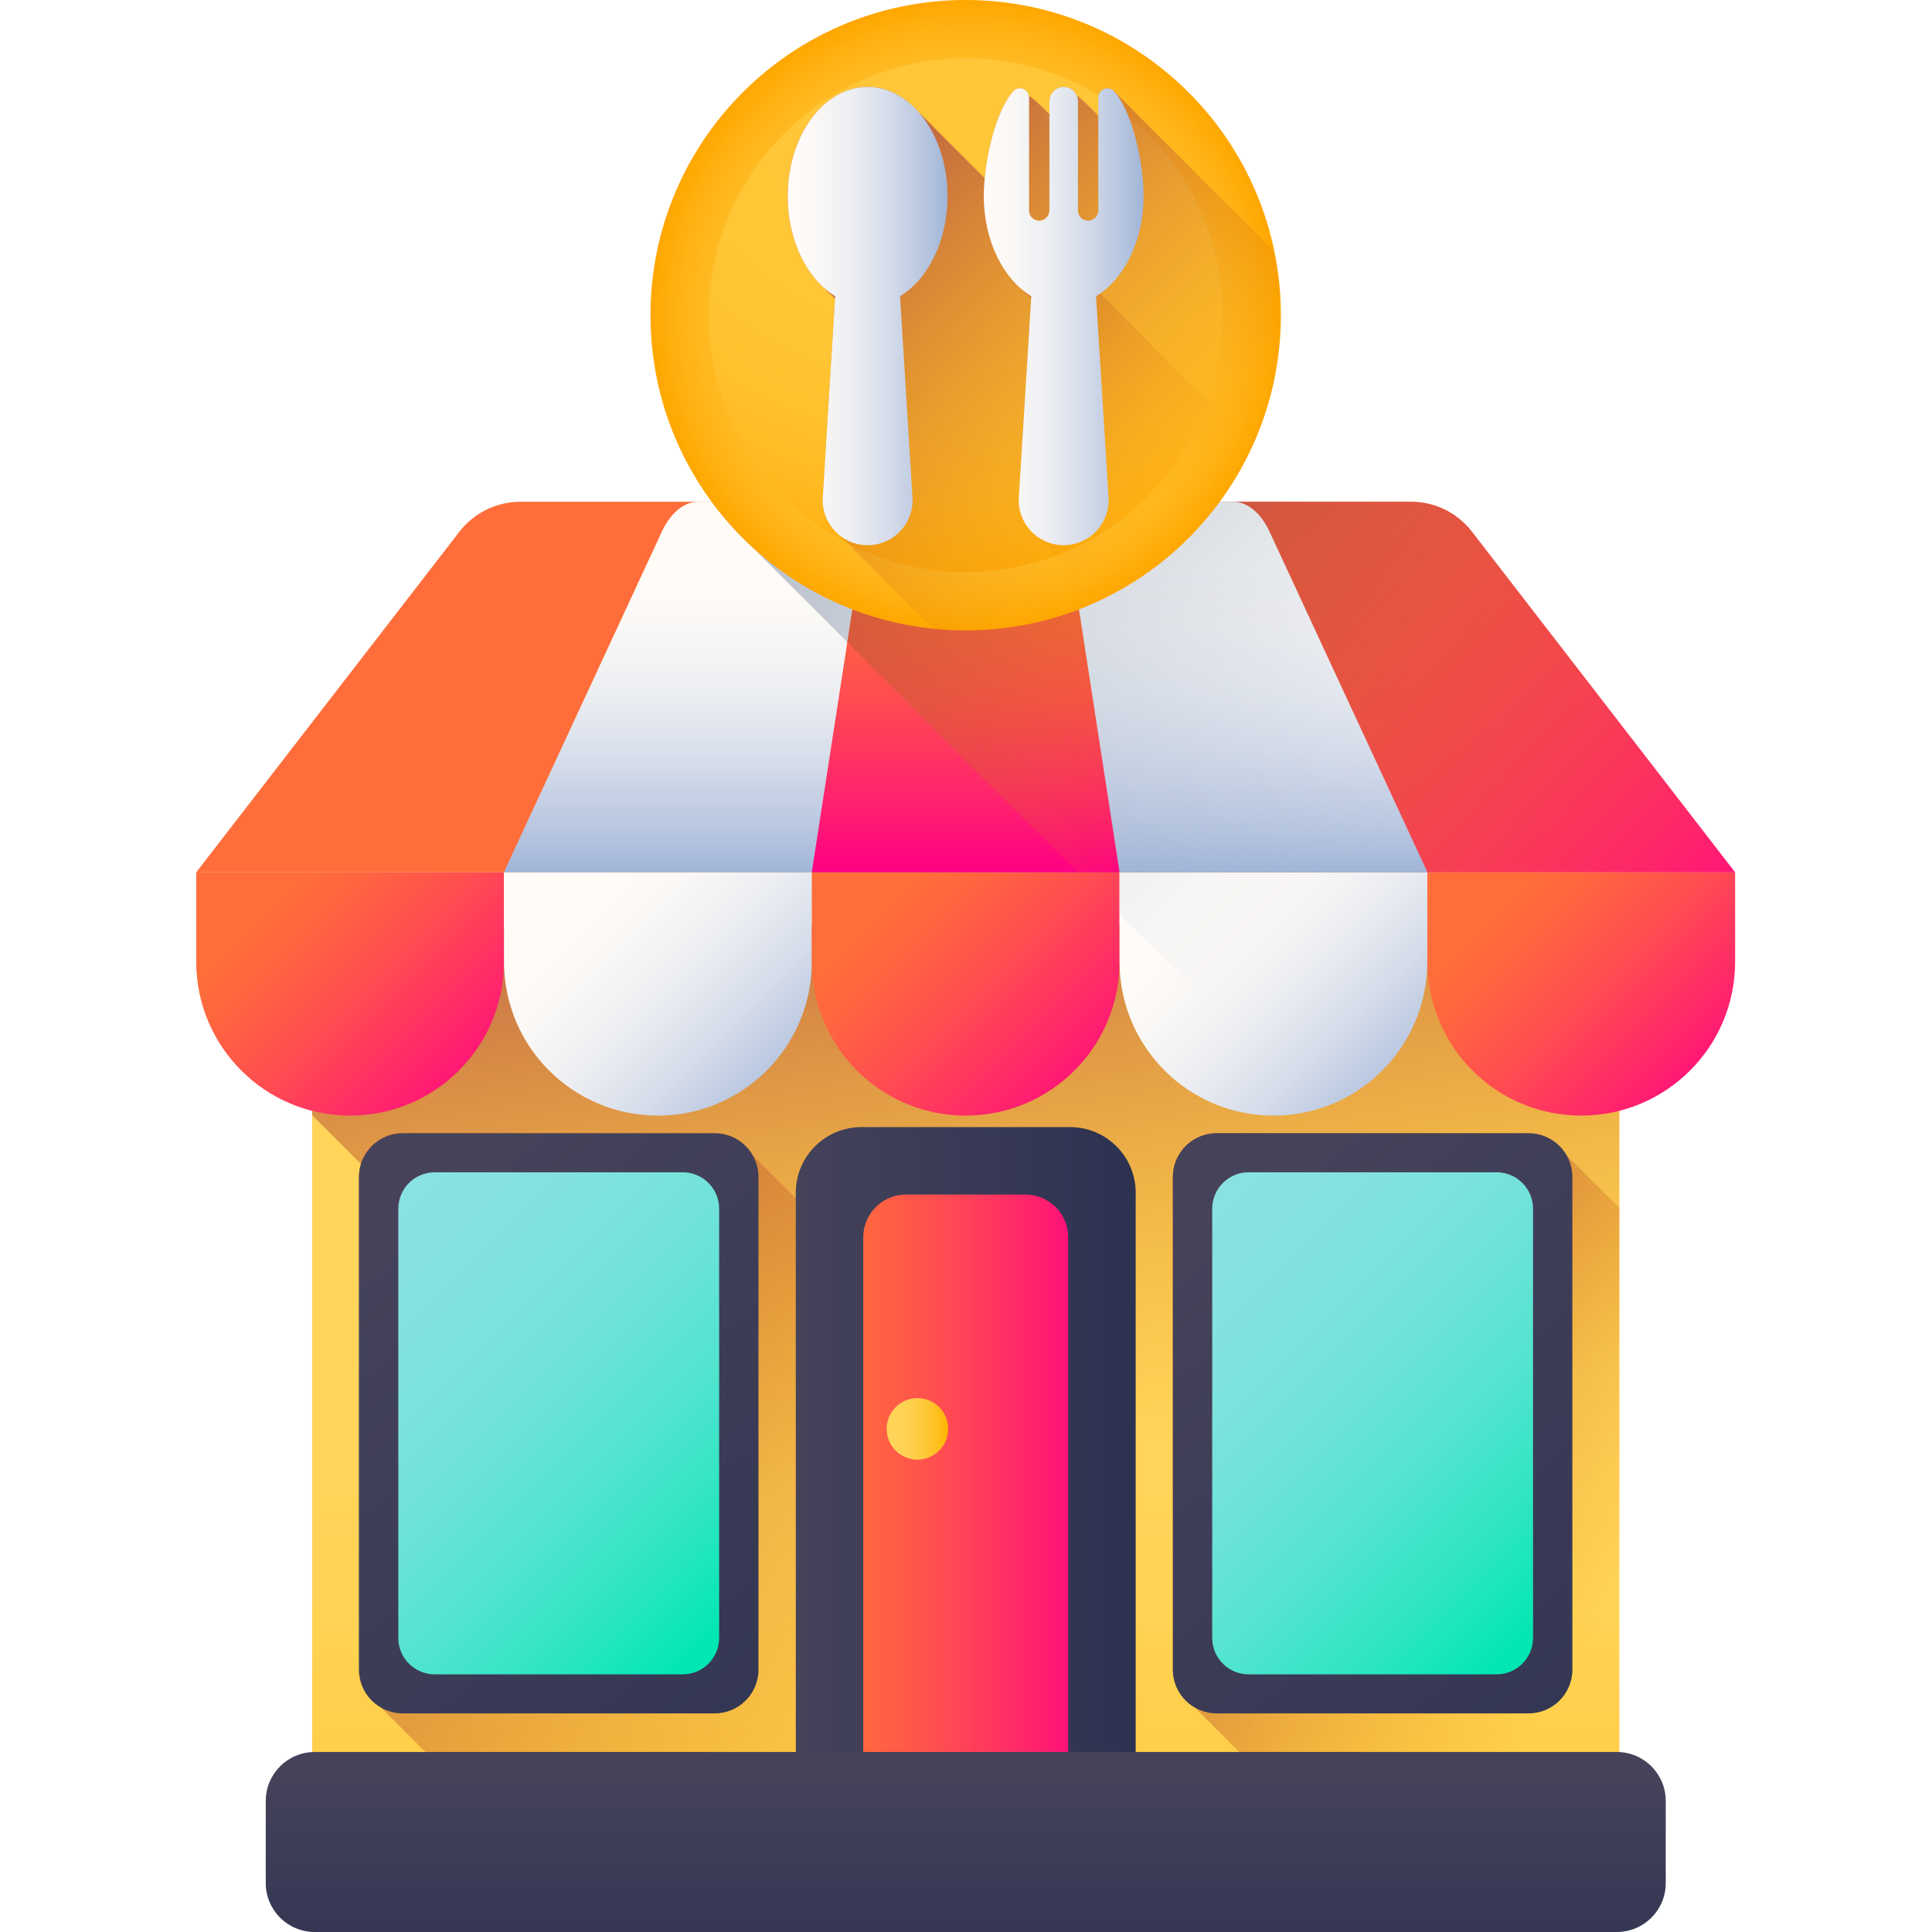
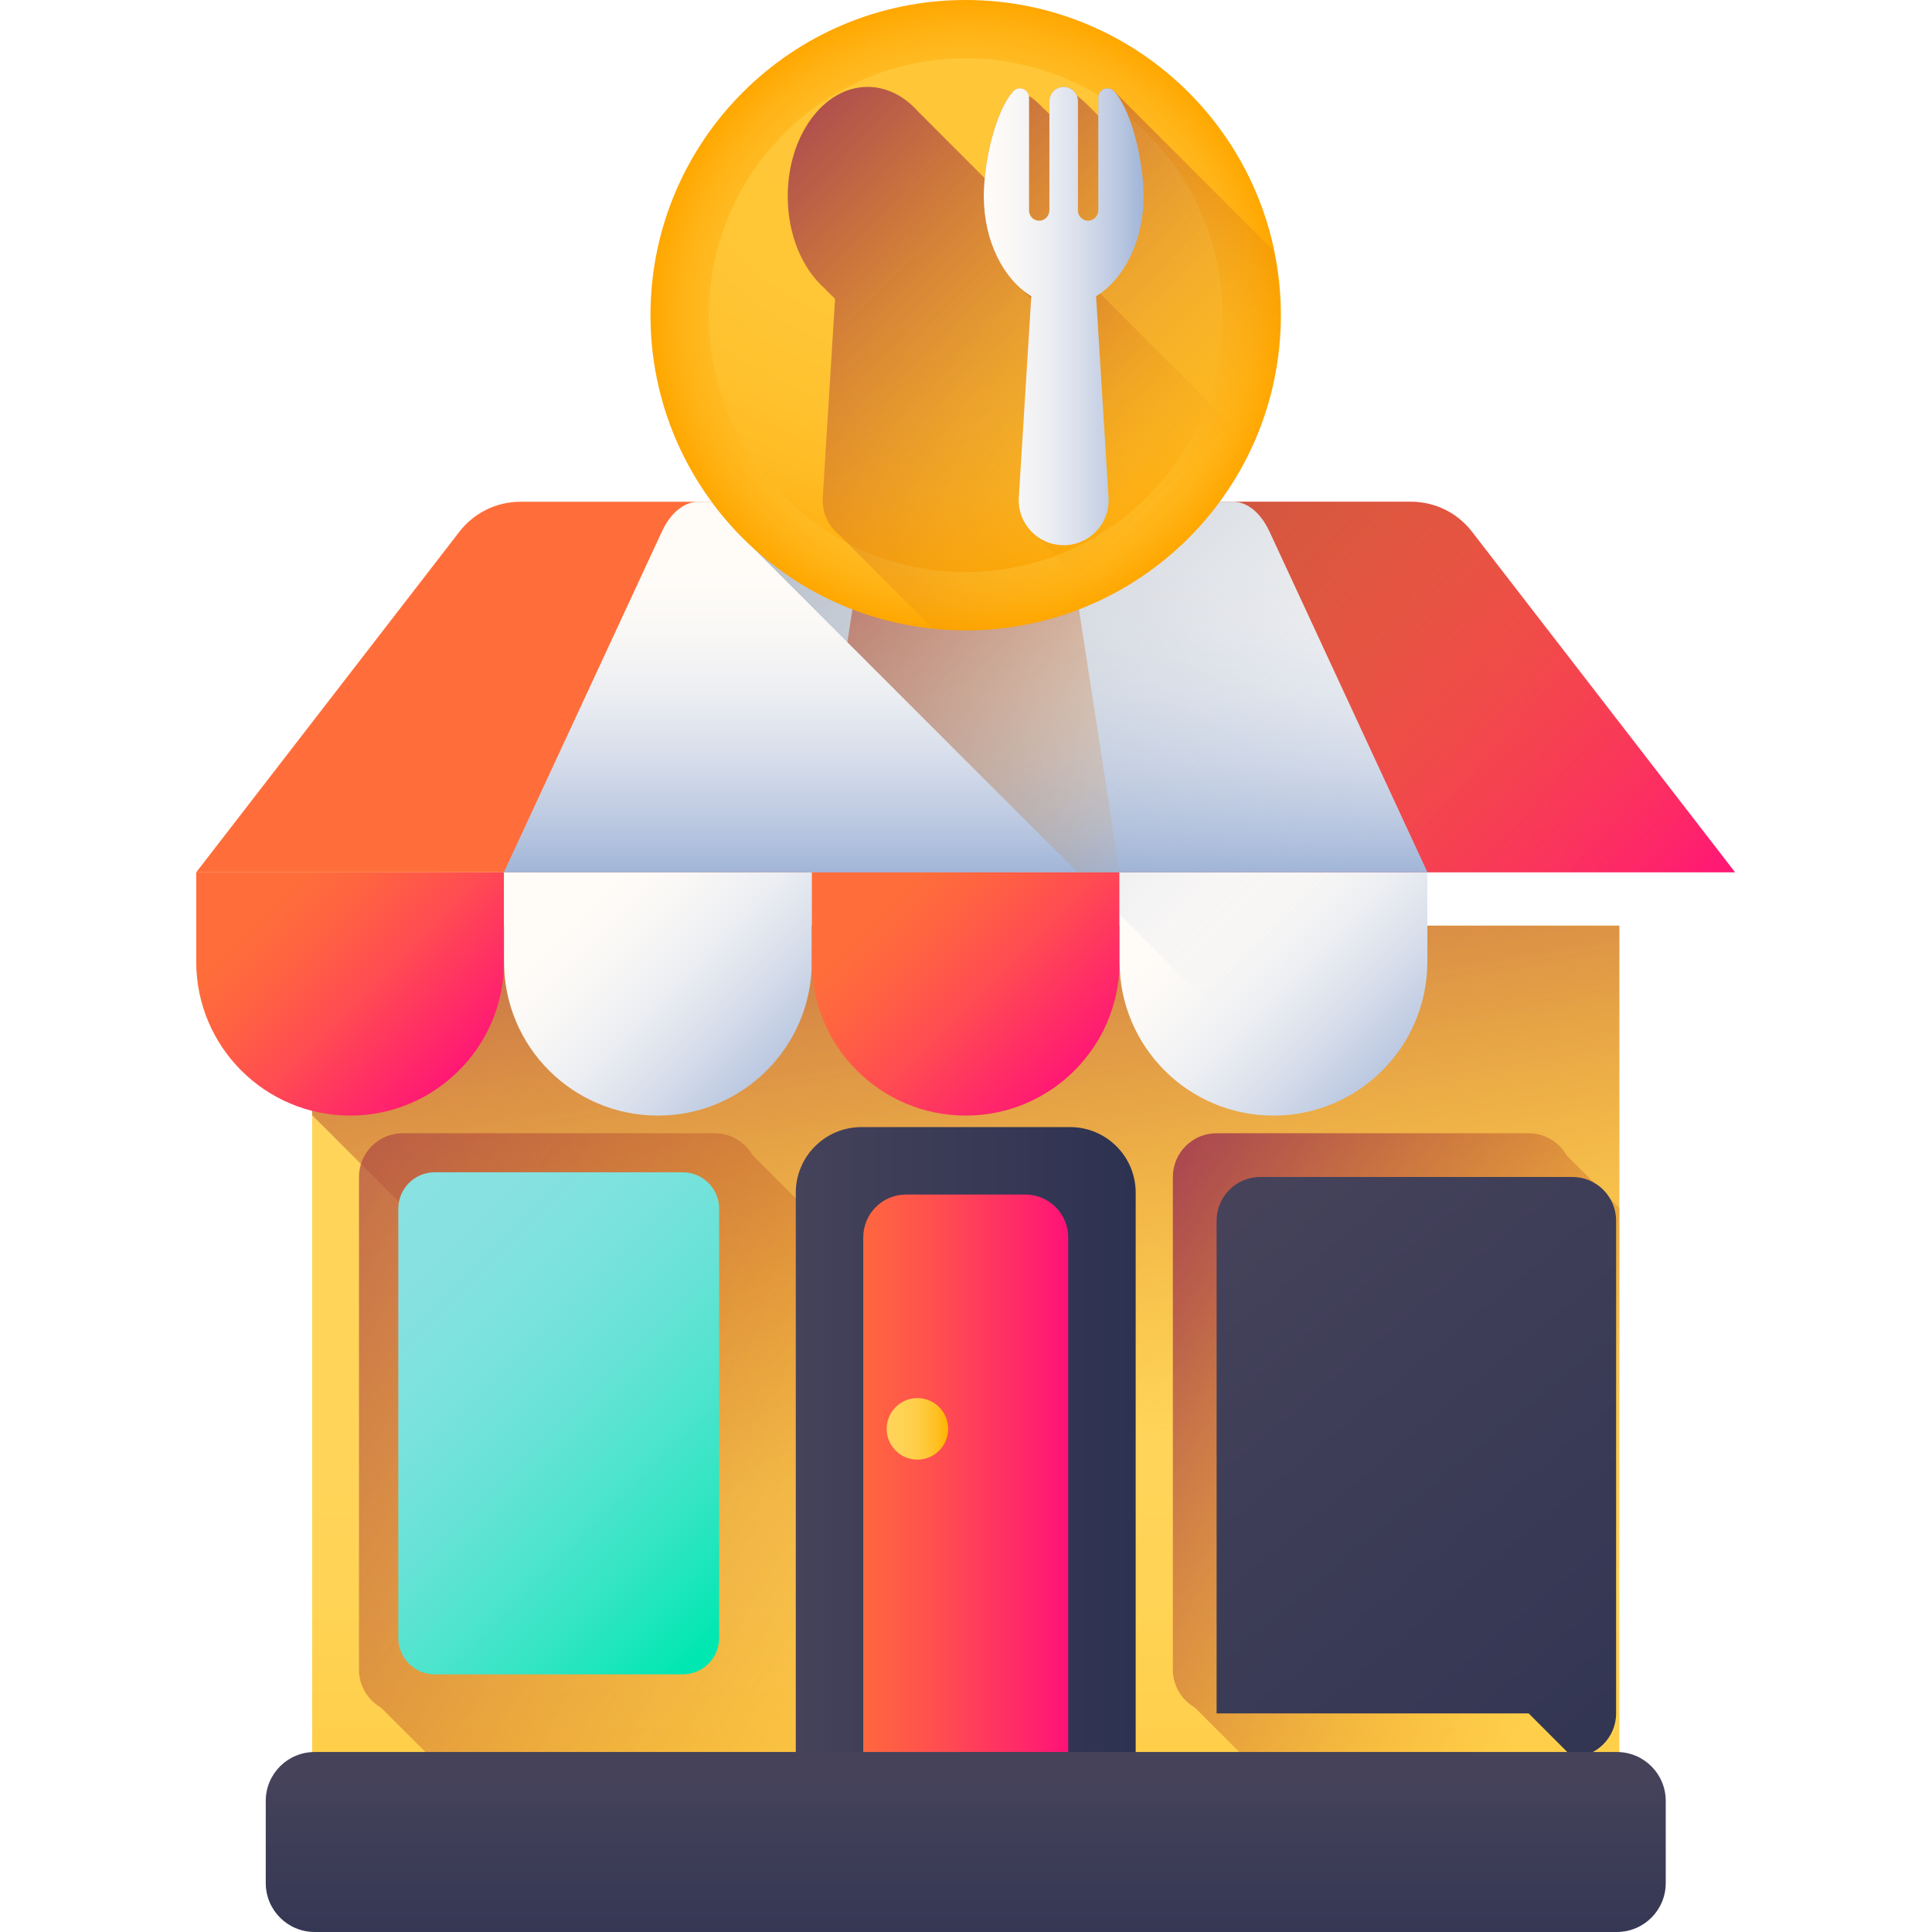
<svg xmlns="http://www.w3.org/2000/svg" xmlns:xlink="http://www.w3.org/1999/xlink" height="512pt" viewBox="-52 0 512 512" width="512pt">
  <linearGradient id="a">
    <stop offset="0" stop-color="#ffd459" />
    <stop offset=".23" stop-color="#ffd355" />
    <stop offset=".436" stop-color="#ffcf4a" />
    <stop offset=".634" stop-color="#ffc838" />
    <stop offset=".825" stop-color="#ffbf1f" />
    <stop offset="1" stop-color="#ffb400" />
  </linearGradient>
  <linearGradient id="b" gradientUnits="userSpaceOnUse" x1="203.931" x2="203.931" xlink:href="#a" y1="380.503" y2="569.293" />
  <linearGradient id="c">
    <stop offset="0" stop-color="#e58200" stop-opacity="0" />
    <stop offset=".04" stop-color="#e27f04" stop-opacity=".039" />
    <stop offset=".467" stop-color="#c15d2f" stop-opacity=".467" />
    <stop offset=".802" stop-color="#ad4949" stop-opacity=".8" />
    <stop offset="1" stop-color="#a64153" />
  </linearGradient>
  <linearGradient id="d" gradientUnits="userSpaceOnUse" x1="222.766" x2="187.824" xlink:href="#c" y1="385.863" y2="171.701" />
  <linearGradient id="e" gradientUnits="userSpaceOnUse" x1="211.793" x2="-42.113" xlink:href="#c" y1="459.937" y2="303.405" />
  <linearGradient id="f" gradientUnits="userSpaceOnUse" x1="373.215" x2="231.15" xlink:href="#c" y1="426.482" y2="338.9" />
  <linearGradient id="g">
    <stop offset="0" stop-color="#45425a" />
    <stop offset="1" stop-color="#2d3251" />
  </linearGradient>
  <linearGradient id="h" gradientUnits="userSpaceOnUse" x1="53.574" x2="194.671" xlink:href="#g" y1="326.518" y2="494.775" />
  <linearGradient id="i">
    <stop offset="0" stop-color="#8be1e2" />
    <stop offset=".187" stop-color="#87e1e1" />
    <stop offset=".356" stop-color="#7ce2dd" />
    <stop offset=".517" stop-color="#6ae2d7" />
    <stop offset=".674" stop-color="#50e4ce" />
    <stop offset=".828" stop-color="#2fe5c2" />
    <stop offset=".977" stop-color="#07e7b4" />
    <stop offset="1" stop-color="#00e7b2" />
  </linearGradient>
  <linearGradient id="j" gradientUnits="userSpaceOnUse" x1="36.113" x2="145.252" xlink:href="#i" y1="317.237" y2="426.376" />
  <linearGradient id="k" gradientUnits="userSpaceOnUse" x1="269.263" x2="410.361" xlink:href="#g" y1="326.518" y2="494.775" />
  <linearGradient id="l" gradientUnits="userSpaceOnUse" x1="251.803" x2="360.941" xlink:href="#i" y1="317.237" y2="426.376" />
  <linearGradient id="m">
    <stop offset="0" stop-color="#ff6e3a" />
    <stop offset=".16" stop-color="#ff6440" />
    <stop offset=".427" stop-color="#ff4b52" />
    <stop offset=".766" stop-color="#ff216e" />
    <stop offset="1" stop-color="#ff0084" />
  </linearGradient>
  <linearGradient id="n" gradientUnits="userSpaceOnUse" x1="167.834" x2="240.03" xlink:href="#m" y1="409.814" y2="409.814" />
  <linearGradient id="o" gradientUnits="userSpaceOnUse" x1="158.895" x2="248.969" xlink:href="#g" y1="405.344" y2="405.344" />
  <linearGradient id="p" gradientUnits="userSpaceOnUse" x1="182.972" x2="199.274" xlink:href="#a" y1="378.665" y2="378.665" />
  <linearGradient id="q" gradientUnits="userSpaceOnUse" x1="203.931" x2="203.931" xlink:href="#g" y1="471.367" y2="532.068" />
  <linearGradient id="r" gradientUnits="userSpaceOnUse" x1="24.541" x2="80.607" xlink:href="#m" y1="235.221" y2="291.286" />
  <linearGradient id="s">
    <stop offset="0" stop-color="#fffcf8" />
    <stop offset=".188" stop-color="#faf8f6" />
    <stop offset=".404" stop-color="#eceef2" />
    <stop offset=".635" stop-color="#d5dcea" />
    <stop offset=".875" stop-color="#b5c4df" />
    <stop offset="1" stop-color="#a1b5d8" />
  </linearGradient>
  <linearGradient id="t" gradientUnits="userSpaceOnUse" x1="106.107" x2="162.172" xlink:href="#s" y1="235.221" y2="291.286" />
  <linearGradient id="u" gradientUnits="userSpaceOnUse" x1="187.672" x2="243.737" xlink:href="#m" y1="235.221" y2="291.286" />
  <linearGradient id="v" gradientUnits="userSpaceOnUse" x1="269.237" x2="325.302" xlink:href="#s" y1="235.221" y2="291.286" />
  <linearGradient id="w" gradientUnits="userSpaceOnUse" x1="350.802" x2="406.867" xlink:href="#m" y1="235.221" y2="291.286" />
  <linearGradient id="x" gradientUnits="userSpaceOnUse" x1="146.927" x2="343.639" xlink:href="#m" y1="163.809" y2="360.521" />
  <linearGradient id="y">
    <stop offset="0" stop-color="#e58200" stop-opacity="0" />
    <stop offset=".438" stop-color="#c4602c" stop-opacity=".439" />
    <stop offset=".795" stop-color="#ae4948" stop-opacity=".796" />
    <stop offset="1" stop-color="#a64153" />
  </linearGradient>
  <linearGradient id="z" gradientUnits="userSpaceOnUse" x1="372.595" x2="187.619" xlink:href="#y" y1="262.095" y2="99.455" />
  <linearGradient id="A" gradientUnits="userSpaceOnUse" x1="203.914" x2="203.914" xlink:href="#s" y1="151.38" y2="231.426" />
  <linearGradient id="B" gradientUnits="userSpaceOnUse" x1="304.247" x2="92.206" y1="230.53" y2="18.489">
    <stop offset="0" stop-color="#a1b5d8" stop-opacity="0" />
    <stop offset=".034" stop-color="#9fb3d5" stop-opacity=".035" />
    <stop offset=".452" stop-color="#8898af" stop-opacity=".451" />
    <stop offset=".788" stop-color="#798898" stop-opacity=".788" />
    <stop offset="1" stop-color="#748290" />
  </linearGradient>
  <linearGradient id="C" gradientUnits="userSpaceOnUse" x1="203.914" x2="203.914" xlink:href="#m" y1="151.38" y2="231.426" />
  <linearGradient id="D" gradientUnits="userSpaceOnUse" x1="268.602" x2="139.468" xlink:href="#y" y1="217.702" y2="96.246" />
  <linearGradient id="E">
    <stop offset="0" stop-color="#ffc738" />
    <stop offset=".487" stop-color="#ffc636" />
    <stop offset=".675" stop-color="#ffc22f" />
    <stop offset=".81" stop-color="#ffbb23" />
    <stop offset=".92" stop-color="#ffb112" />
    <stop offset="1" stop-color="#ffa700" />
  </linearGradient>
  <radialGradient id="F" cx="203.914" cy="83.531" gradientUnits="userSpaceOnUse" r="83.531" xlink:href="#E" />
  <radialGradient id="G" cx="194.99" cy="16.573" gradientUnits="userSpaceOnUse" r="141.722" xlink:href="#E" />
  <linearGradient id="H" gradientUnits="userSpaceOnUse" x1="241.963" x2="135.029" xlink:href="#c" y1="146.788" y2="39.854" />
  <linearGradient id="I" gradientUnits="userSpaceOnUse" x1="269.565" x2="166.422" xlink:href="#c" y1="119.785" y2="16.642" />
  <linearGradient id="J" gradientUnits="userSpaceOnUse" x1="156.756" x2="199.107" xlink:href="#s" y1="83.755" y2="83.755" />
  <linearGradient id="K" gradientUnits="userSpaceOnUse" x1="208.712" x2="251.062" xlink:href="#s" y1="83.755" y2="83.755" />
  <path d="m30.719 245.309h346.426v266.691h-346.426zm0 0" fill="url(#b)" />
  <path d="m30.719 295.531 216.469 216.469h129.957v-266.691h-346.426zm0 0" fill="url(#d)" />
  <path d="m147.449 306.137c-2-3.473-5.742-5.816-10.035-5.816h-82.688c-6.402 0-11.594 5.191-11.594 11.594v130.559c0 4.297 2.344 8.035 5.812 10.039l59.492 59.488h244.879zm0 0" fill="url(#e)" />
  <path d="m377.145 320.141v191.859h-53.02l-59.496-59.492c-3.465-2-5.809-5.738-5.809-10.031v-130.566c0-6.395 5.191-11.59 11.59-11.59h82.695c4.293 0 8.031 2.348 10.031 5.812zm0 0" fill="url(#f)" />
-   <path d="m137.414 454.062h-82.688c-6.402 0-11.594-5.188-11.594-11.59v-130.559c0-6.402 5.191-11.594 11.594-11.594h82.688c6.402 0 11.59 5.191 11.59 11.594v130.559c0 6.402-5.188 11.59-11.59 11.59zm0 0" fill="url(#h)" />
  <path d="m128.922 443.723h-65.707c-5.336 0-9.66-4.324-9.66-9.66v-113.738c0-5.336 4.324-9.66 9.66-9.66h65.707c5.336 0 9.66 4.324 9.66 9.66v113.738c0 5.336-4.324 9.66-9.66 9.66zm0 0" fill="url(#j)" />
-   <path d="m353.102 454.062h-82.688c-6.402 0-11.59-5.188-11.59-11.59v-130.559c0-6.402 5.188-11.594 11.59-11.594h82.688c6.402 0 11.594 5.191 11.594 11.594v130.559c0 6.402-5.191 11.59-11.594 11.59zm0 0" fill="url(#k)" />
-   <path d="m344.613 443.723h-65.711c-5.332 0-9.656-4.324-9.656-9.66v-113.738c0-5.336 4.324-9.66 9.656-9.66h65.711c5.336 0 9.66 4.324 9.66 9.66v113.738c0 5.336-4.324 9.66-9.66 9.66zm0 0" fill="url(#l)" />
+   <path d="m353.102 454.062h-82.688v-130.559c0-6.402 5.188-11.594 11.59-11.594h82.688c6.402 0 11.594 5.191 11.594 11.594v130.559c0 6.402-5.191 11.59-11.594 11.59zm0 0" fill="url(#k)" />
  <path d="m167.832 511.996v-189.25c0-8.348 6.77-15.113 15.117-15.113h41.965c8.348 0 15.117 6.766 15.117 15.113v189.25zm0 0" fill="url(#n)" />
  <path d="m248.969 511.996h-17.879v-184.098c0-6.23-5.094-11.328-11.324-11.328h-31.664c-6.258 0-11.328 5.074-11.328 11.328v184.098h-17.879v-195.918c0-9.602 7.785-17.383 17.383-17.383h55.309c9.602 0 17.383 7.781 17.383 17.383zm0 0" fill="url(#o)" />
  <path d="m199.273 378.664c0 4.5-3.648 8.152-8.152 8.152-4.5 0-8.148-3.652-8.148-8.152s3.648-8.152 8.148-8.152c4.504 0 8.152 3.652 8.152 8.152zm0 0" fill="url(#p)" />
  <path d="m389.438 477.258v21.781c0 7.156-5.801 12.957-12.957 12.957h-345.102c-7.152 0-12.953-5.801-12.953-12.957v-21.781c0-7.156 5.801-12.957 12.953-12.957h345.102c7.156 0 12.957 5.801 12.957 12.957zm0 0" fill="url(#q)" />
  <path d="m40.785 295.645c-22.527 0-40.785-18.258-40.785-40.781v-23.691h81.566v23.691c0 22.523-18.258 40.781-40.781 40.781zm0 0" fill="url(#r)" />
  <path d="m122.348 295.645c-22.523 0-40.781-18.258-40.781-40.781v-23.691h81.566v23.691c0 22.523-18.262 40.781-40.785 40.781zm0 0" fill="url(#t)" />
  <path d="m203.914 295.645c-22.523 0-40.781-18.258-40.781-40.781v-23.691h81.562v23.691c0 22.523-18.258 40.781-40.781 40.781zm0 0" fill="url(#u)" />
  <path d="m285.48 295.645c-22.523 0-40.785-18.258-40.785-40.781v-23.691h81.566v23.691c0 22.523-18.258 40.781-40.781 40.781zm0 0" fill="url(#v)" />
-   <path d="m367.043 295.645c-22.523 0-40.781-18.258-40.781-40.781v-23.691h81.566v23.691c-.004 22.523-18.262 40.781-40.785 40.781zm0 0" fill="url(#w)" />
  <path d="m338.059 140.887c-3.855-4.992-9.809-7.914-16.117-7.914h-236.055c-6.309 0-12.262 2.922-16.121 7.914l-69.766 90.285h407.824zm0 0" fill="url(#x)" />
  <path d="m338.059 140.887c-3.855-4.992-9.809-7.914-16.117-7.914h-185.344c3.203 4.352 6.816 8.387 10.781 12.039l86.16 86.16h174.285zm0 0" fill="url(#z)" />
  <path d="m284.426 140.887c-2.316-4.992-5.887-7.914-9.676-7.914h-141.676c-3.785 0-7.355 2.922-9.672 7.914l-41.871 90.285h244.766zm0 0" fill="url(#A)" />
  <path d="m296.496 294.125c17.168-4.809 29.766-20.559 29.766-39.262v-23.691h.035l-41.871-90.285c-2.316-4.992-5.891-7.914-9.676-7.914h-138.152c3.203 4.352 6.816 8.387 10.781 12.039l86.16 86.16h11.156v11.156zm0 0" fill="url(#B)" />
-   <path d="m230.742 140.887c-.77-4.992-1.961-7.914-3.223-7.914h-47.211c-1.262 0-2.453 2.922-3.227 7.914l-13.953 90.285h81.566zm0 0" fill="url(#C)" />
  <path d="m177.086 140.887-4.527 29.301 60.984 60.984h11.152l-13.953-90.285c-.77-4.992-1.961-7.914-3.223-7.914h-47.211c-1.262 0-2.453 2.922-3.223 7.914zm0 0" fill="url(#D)" />
  <path d="m287.445 83.531c0 46.133-37.398 83.531-83.531 83.531-46.133 0-83.531-37.398-83.531-83.531s37.398-83.531 83.531-83.531c46.133 0 83.531 37.398 83.531 83.531zm0 0" fill="url(#F)" />
  <path d="m271.977 83.531c0 37.59-30.473 68.062-68.062 68.062-37.59 0-68.062-30.473-68.062-68.062s30.473-68.062 68.062-68.062c37.59 0 68.062 30.473 68.062 68.062zm0 0" fill="url(#G)" />
  <path d="m279.836 118.094c-8.125 17.941-22.43 32.492-40.191 40.941-10.828 5.148-22.949 8.031-35.738 8.031-2.914 0-5.789-.152-8.625-.445l-24.688-24.688c-2.973-2.332-4.805-6.02-4.555-10.098l3.258-52.602c-.219-.227-.438-.457-.645-.695-.738-.645-1.438-1.352-2.105-2.105-5.887-5.148-9.789-14.16-9.789-24.422 0-16.008 9.477-28.984 21.172-28.984 5.148 0 9.863 2.52 13.535 6.695zm0 0" fill="url(#H)" />
  <path d="m279.836 118.094c-8.125 17.941-22.43 32.492-40.191 40.941l-17.098-17.102c-2.965-2.328-4.805-6.02-4.547-10.098l3.25-52.602c-.211-.227-.43-.457-.645-.695-.73-.645-1.438-1.352-2.105-2.105-5.883-5.148-9.789-14.16-9.789-24.422 0-1.496.086-3.121.242-4.801.809-8.484 3.586-18.57 7.555-23.008 1.406-1.566 3.949-.672 4.176 1.332 1.035.133 5.07 4.438 5.422 4.711v-3.391c0-2.082 1.664-3.824 3.746-3.828h.07c1.57.004 2.906.996 3.457 2.379.957.383 5.293 4.816 5.688 5.289v-4.875c0-2.203 2.727-3.262 4.199-1.621l42.129 42.129c1.199 5.617 1.824 11.449 1.824 17.426 0 12.242-2.641 23.867-7.383 34.34zm0 0" fill="url(#I)" />
-   <path d="m199.105 52.012c0-16.008-9.48-28.984-21.176-28.984-11.695 0-21.176 12.977-21.176 28.984 0 11.816 5.172 21.977 12.586 26.488l-3.301 53.332c-.422 6.855 5.023 12.648 11.891 12.648 6.871 0 12.316-5.789 11.891-12.648l-3.301-53.332c7.414-4.512 12.586-14.668 12.586-26.488zm0 0" fill="url(#J)" />
  <path d="m251.062 52.012c0-9.062-3.039-22.492-7.797-27.809-1.473-1.645-4.199-.586-4.199 1.617v29.859c0 1.48-1.141 2.77-2.617 2.812-1.527.047-2.781-1.18-2.781-2.699v-28.941c0-2.078-1.664-3.816-3.742-3.824-.016 0-.027 0-.039 0-.016 0-.027 0-.039 0-2.082.008-3.742 1.746-3.742 3.824v28.828c0 1.48-1.141 2.77-2.617 2.812-1.527.047-2.781-1.18-2.781-2.699v-29.973c0-2.203-2.73-3.258-4.199-1.617-4.758 5.316-7.797 18.746-7.797 27.809 0 11.82 5.172 21.977 12.586 26.488l-3.301 53.336c-.426 6.855 5.02 12.648 11.891 12.648 6.867 0 12.312-5.793 11.887-12.648l-3.301-53.336c7.418-4.512 12.59-14.668 12.59-26.488zm0 0" fill="url(#K)" />
</svg>